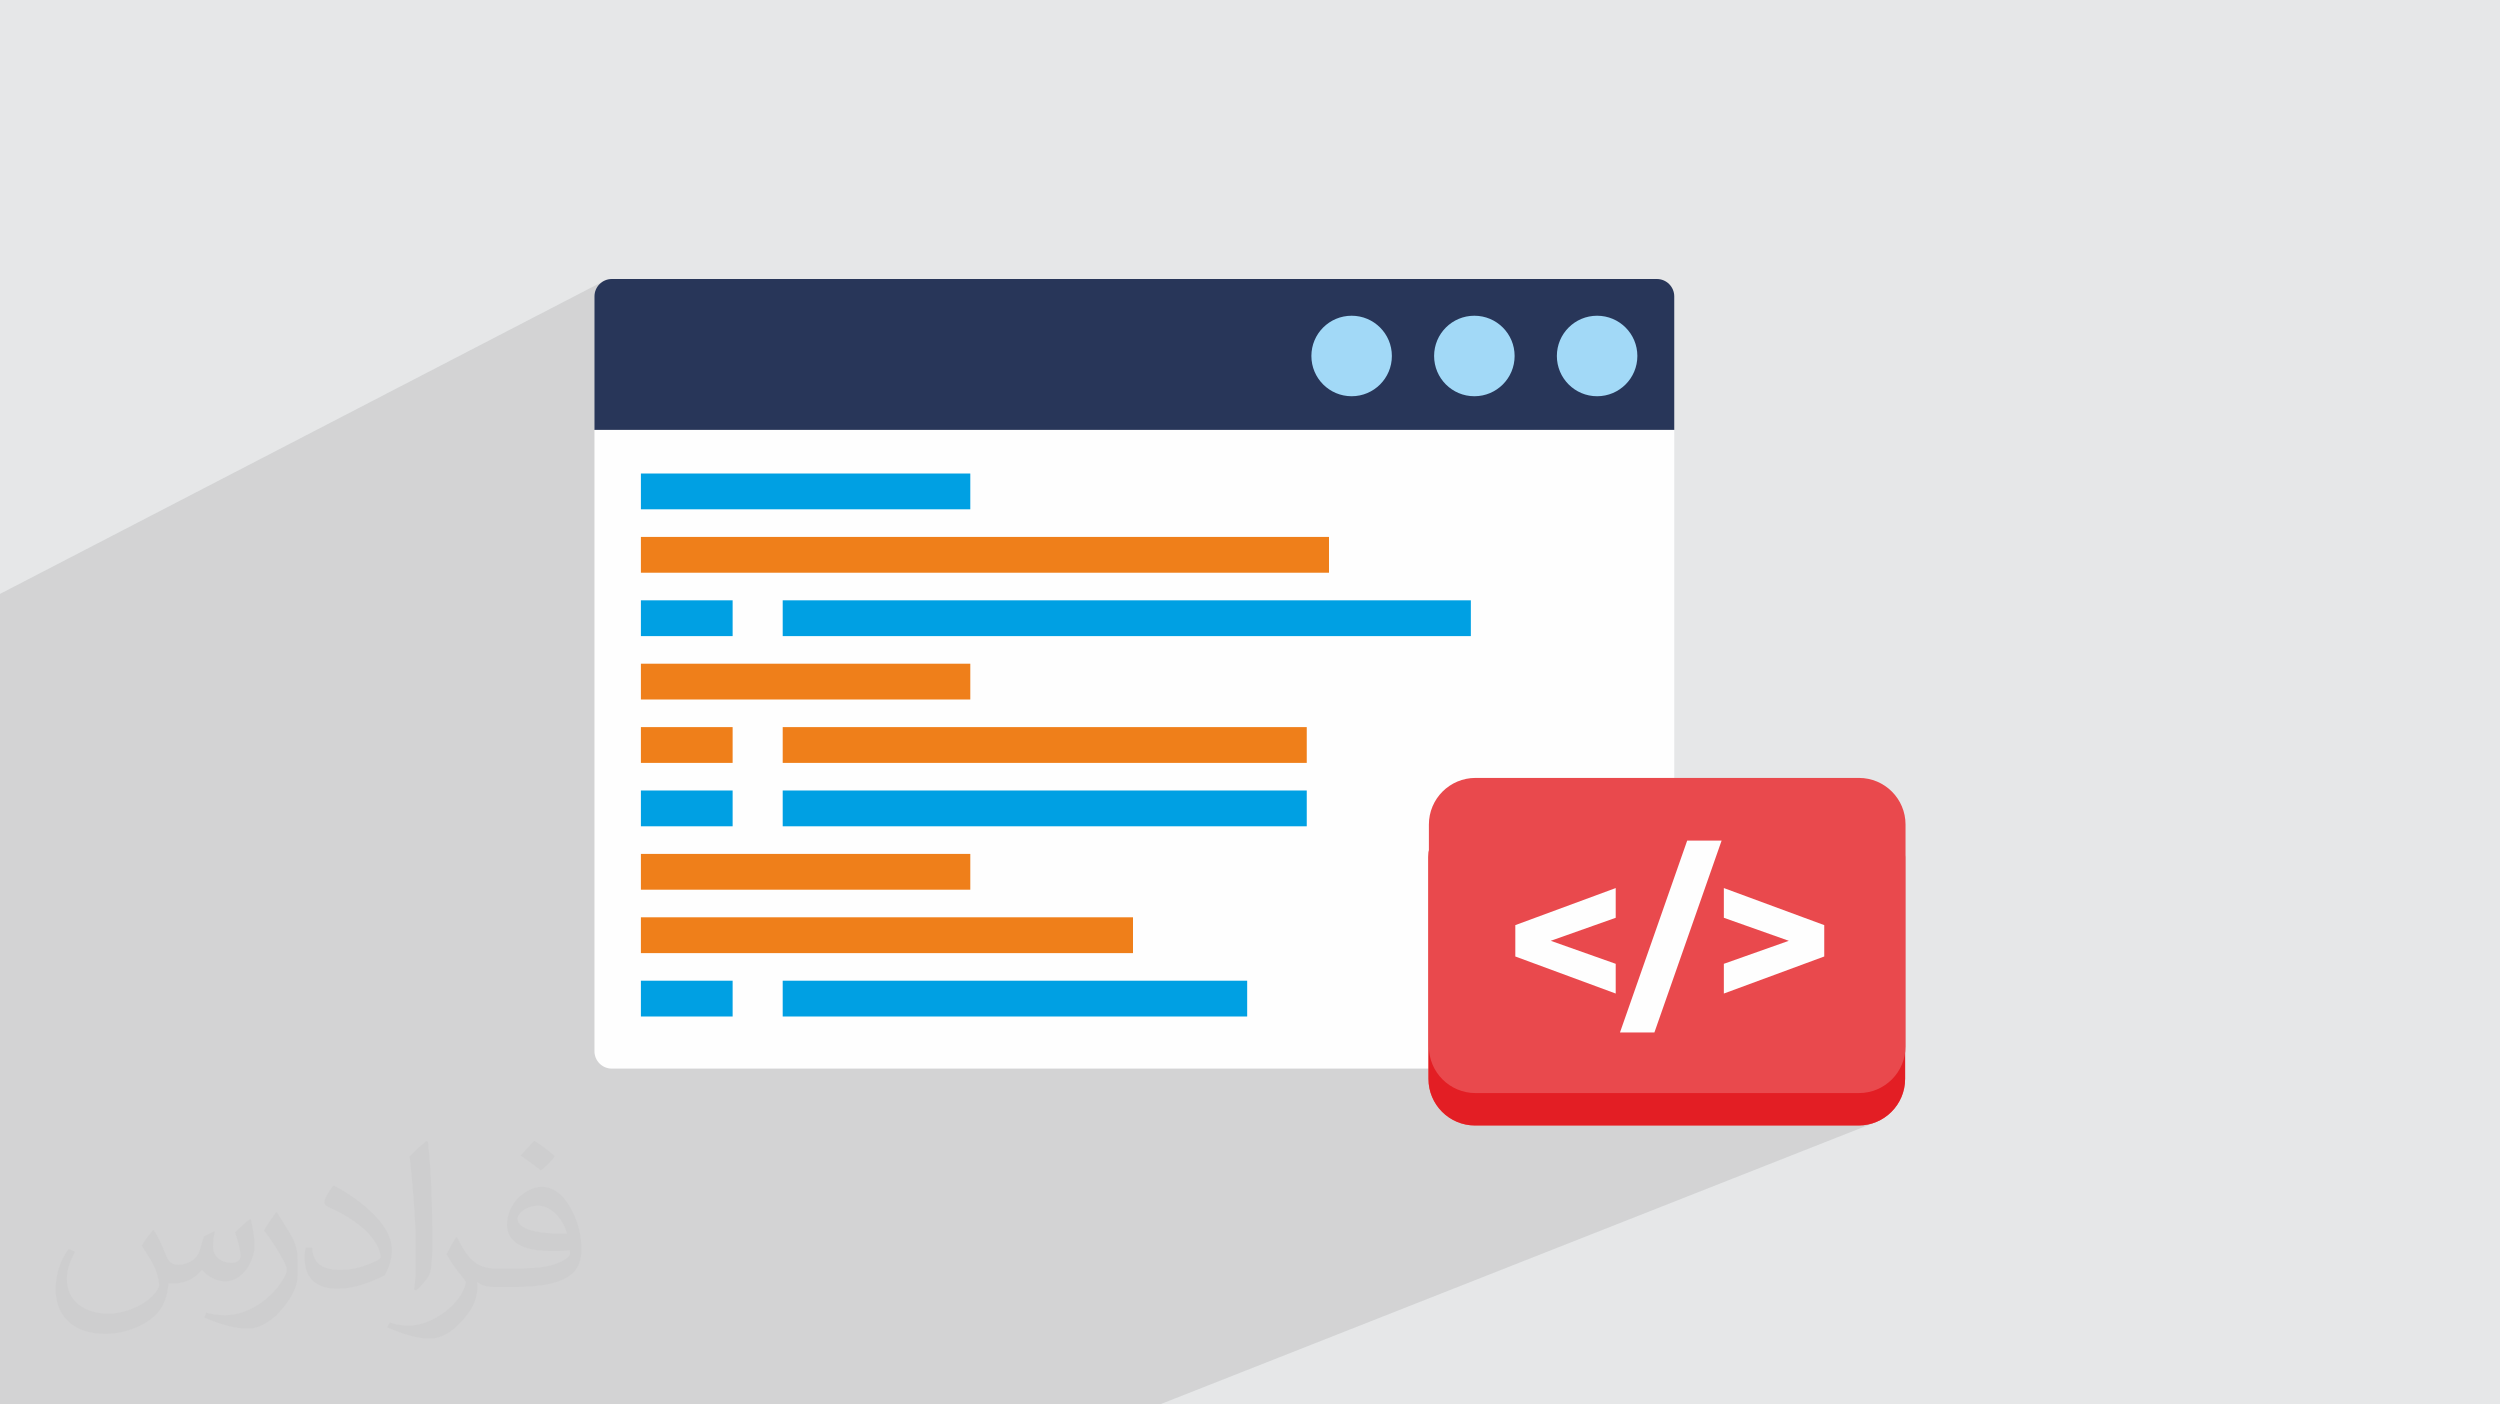
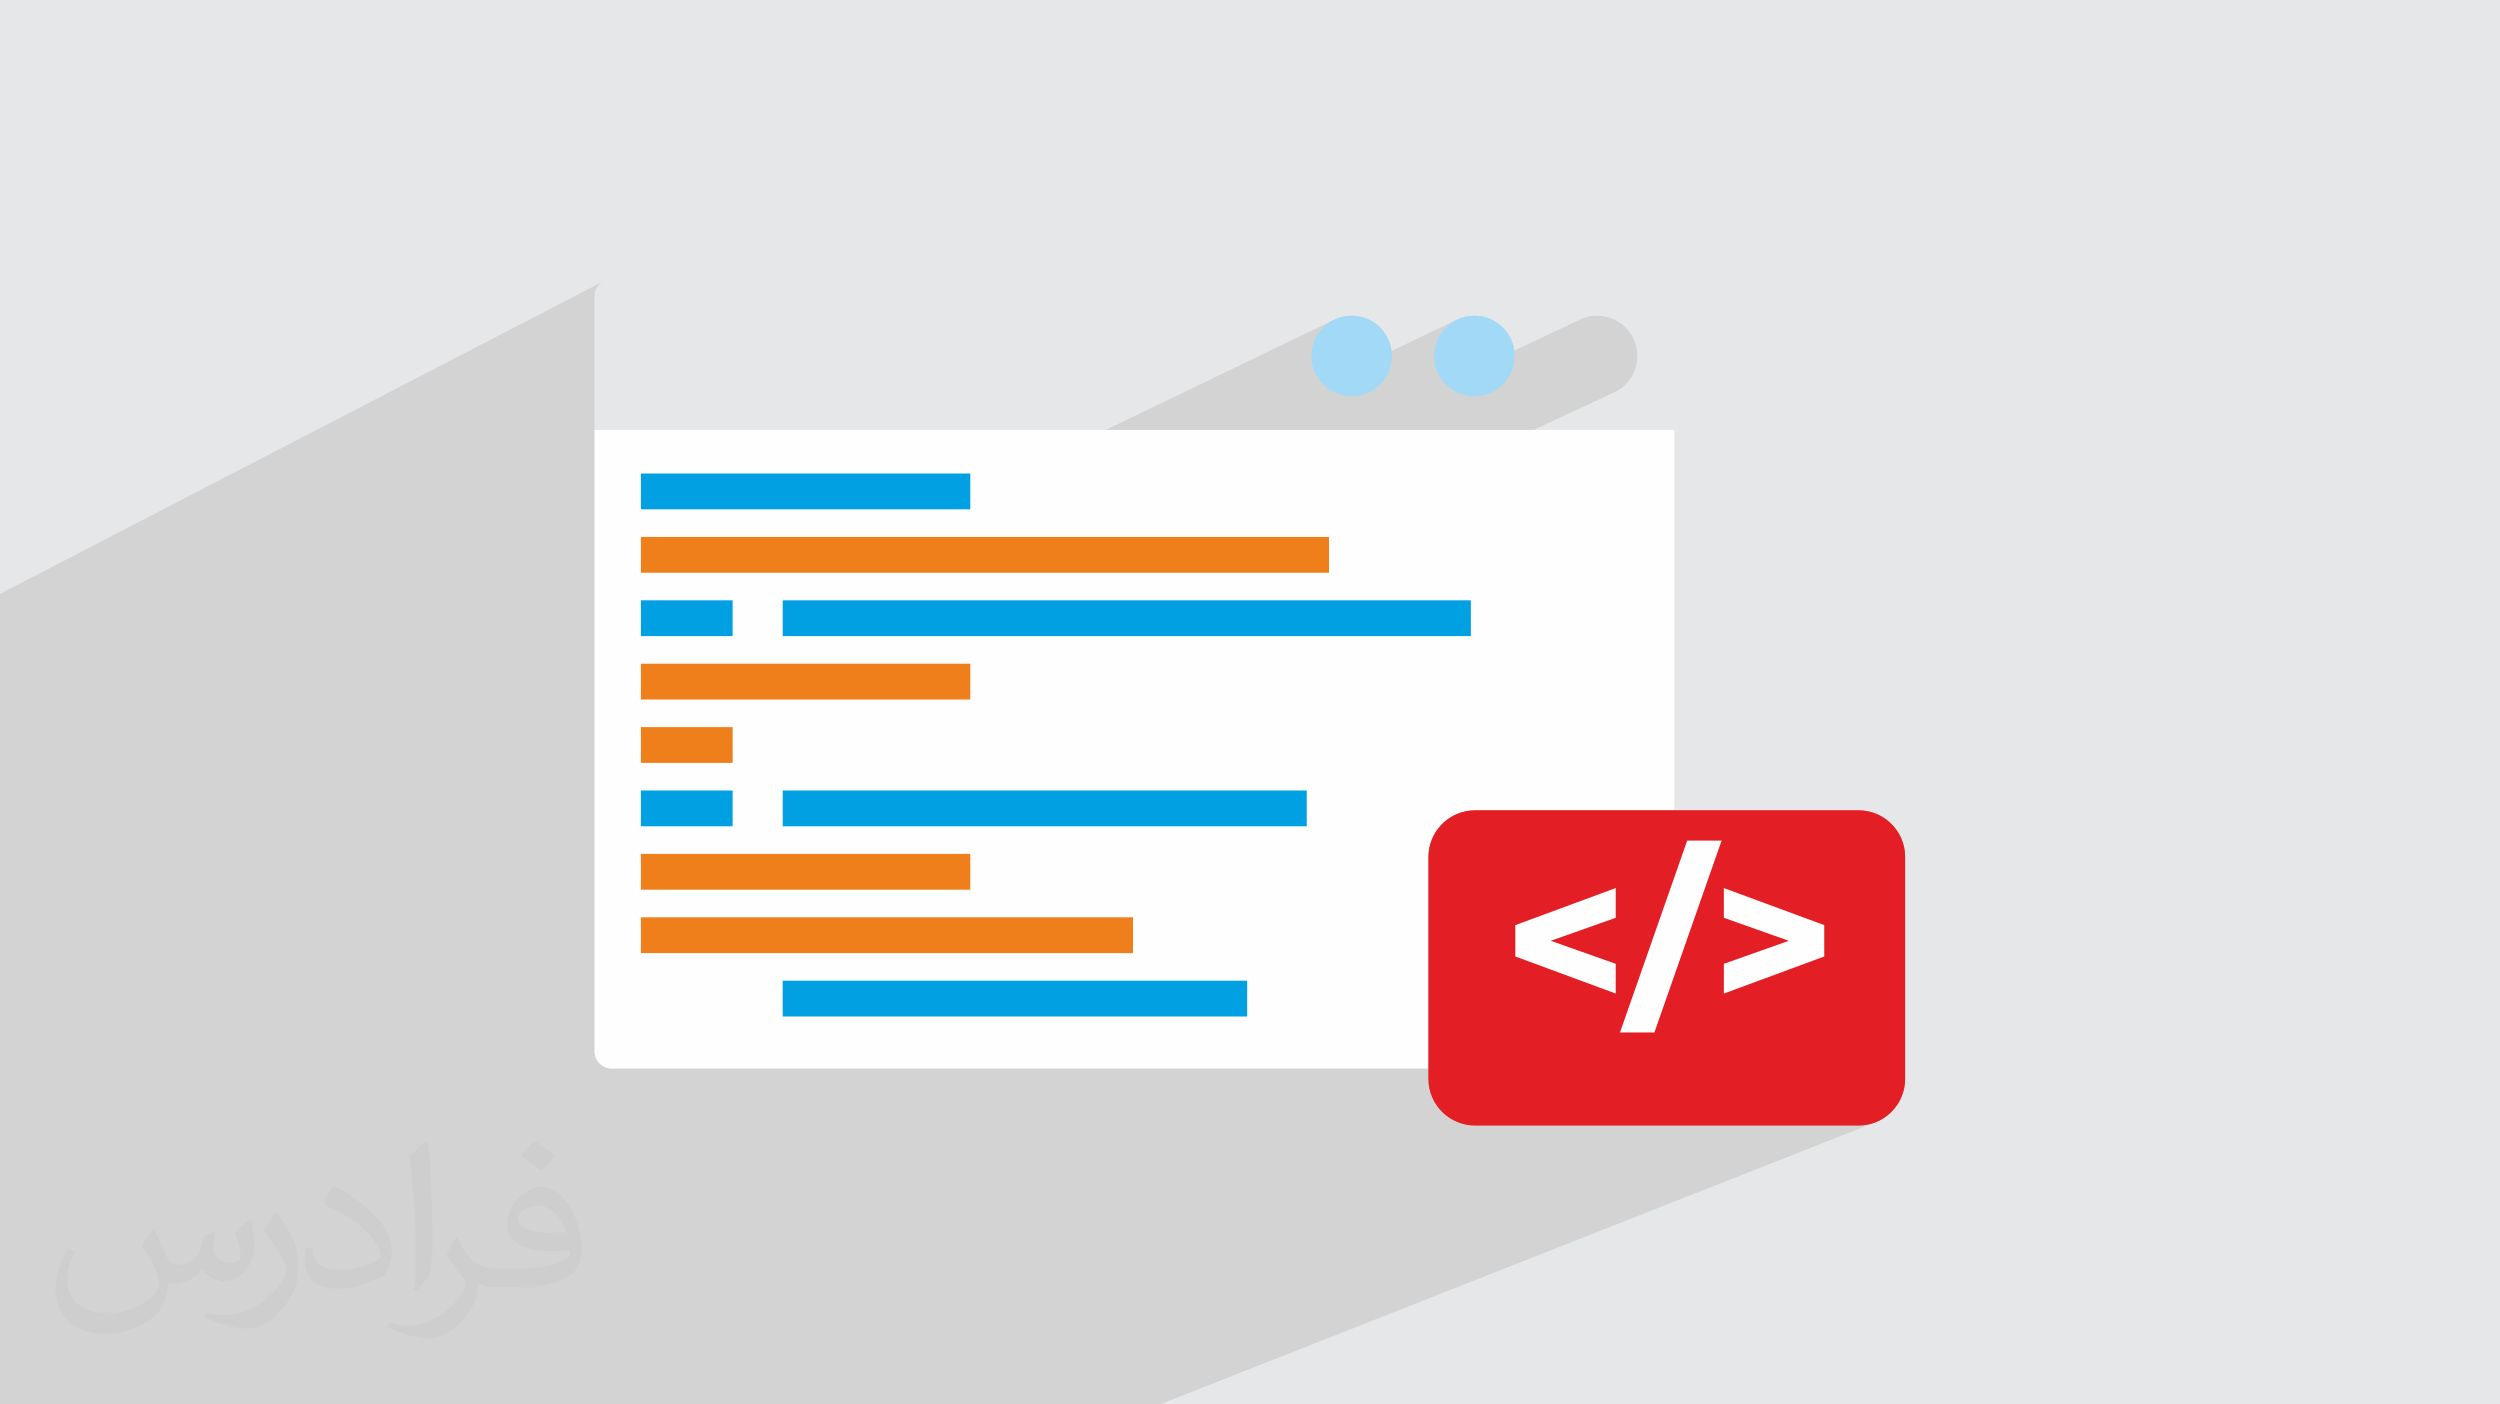
<svg xmlns="http://www.w3.org/2000/svg" xml:space="preserve" width="94.192mm" height="52.917mm" version="1.1" style="shape-rendering:geometricPrecision; text-rendering:geometricPrecision; image-rendering:optimizeQuality; fill-rule:evenodd; clip-rule:evenodd" viewBox="0 0 9404.92 5283.66">
  <defs>
    <style type="text/css">
   
    .fil0 {fill:#E6E7E8}
    .fil11 {fill:#FEFEFE;fill-rule:nonzero}
    .fil4 {fill:#FEFEFE;fill-rule:nonzero}
    .fil6 {fill:#EF7F1A;fill-rule:nonzero}
    .fil8 {fill:#ED7068;fill-rule:nonzero}
    .fil10 {fill:#E9494D;fill-rule:nonzero}
    .fil9 {fill:#E31E24;fill-rule:nonzero}
    .fil7 {fill:#A2D9F7;fill-rule:nonzero}
    .fil5 {fill:#00A0E3;fill-rule:nonzero}
    .fil3 {fill:#283659;fill-rule:nonzero}
    .fil2 {fill:#373435;fill-opacity:0.031}
    .fil1 {fill:#2B2A29;fill-opacity:0.102}
   
  </style>
  </defs>
  <g id="Layer_x0020_1">
    <polygon class="fil0" points="-0,0 9404.92,0 9404.92,5283.66 -0,5283.66 " />
    <polygon class="fil1" points="4080.39,5283.66 4075.09,5283.66 4043.73,5283.66 3132.92,5283.66 3120.99,5283.66 2802.94,5283.66 2748.83,5283.66 2694.86,5283.66 2497.49,5283.66 2488.63,5283.66 2466.23,5283.66 2341.9,5283.66 2205.43,5283.66 2136.44,5283.66 1846.55,5283.66 1720.46,5283.66 1692.02,5283.66 1685.71,5283.66 1677.44,5283.66 1460.38,5283.66 1438.48,5283.66 1345.34,5283.66 1257.87,5283.66 968.35,5283.66 403.58,5283.66 371.28,5283.66 358.55,5283.66 357.71,5283.66 126.29,5283.66 78.23,5283.66 -0,5283.66 -0,5268.27 -0,5148.84 -0,5056.76 -0,5050.5 -0,5044.78 -0,5003.28 -0,4978.2 -0,4955.28 -0,4937.37 -0,4924.83 -0,4879.82 -0,4855.22 -0,4779.27 -0,4762.1 -0,4554.79 -0,4508.88 -0,4456.5 -0,4382.76 -0,4338.56 -0,4337.3 -0,4330.37 -0,4324.64 -0,4297.32 -0,4257.09 -0,4214.07 -0,4201.66 -0,4160.18 -0,4117.02 -0,4110.08 -0,4105.89 -0,4034.53 -0,4026.34 -0,4021.94 -0,4008.15 -0,3918.88 -0,3881.45 -0,3834.64 -0,3831.55 -0,3817.35 -0,3715.08 -0,3673.94 -0,3671.12 -0,3657.01 -0,3637.15 -0,3622.54 -0,3589.43 -0,3548.14 -0,3432.59 -0,3208.15 -0,2983.69 -0,2746.48 -0,2271.69 -0,2234.22 2276.35,1054.73 2265.22,1060.77 2255.53,1068.77 2247.53,1078.47 2241.49,1089.6 2237.67,1101.9 2236.34,1115.11 2236.34,1617.48 4159.13,1617.48 5012.61,1206.03 5025.85,1199.66 5039.76,1194.57 5054.28,1190.85 5069.32,1188.55 5084.8,1187.77 5100.29,1188.55 5115.33,1190.85 5129.83,1194.57 5143.74,1199.66 5156.97,1206.03 5169.45,1213.61 5181.11,1222.32 5191.86,1232.09 5201.63,1242.84 5210.34,1254.5 5217.92,1266.98 5224.29,1280.22 5229.38,1294.14 5233.11,1308.66 5234.86,1320.19 5487.53,1199.66 5501.45,1194.57 5515.97,1190.85 5531.02,1188.55 5546.51,1187.77 5562.01,1188.55 5577.05,1190.85 5591.56,1194.57 5605.48,1199.66 5618.72,1206.03 5631.21,1213.61 5642.87,1222.32 5653.62,1232.09 5663.4,1242.84 5672.11,1254.5 5679.69,1266.98 5686.07,1280.22 5691.16,1294.14 5694.89,1308.66 5696.47,1319.02 5949.32,1199.66 5963.23,1194.57 5977.75,1190.85 5992.79,1188.55 6008.28,1187.77 6023.77,1188.55 6038.81,1190.85 6053.33,1194.57 6067.23,1199.66 6080.47,1206.03 6092.96,1213.61 6104.62,1222.32 6115.37,1232.09 6125.14,1242.84 6133.85,1254.5 6141.44,1266.98 6147.81,1280.22 6152.9,1294.14 6156.64,1308.66 6158.94,1323.71 6159.71,1339.2 6158.94,1354.69 6156.64,1369.73 6152.9,1384.23 6147.81,1398.15 6141.44,1411.39 6133.85,1423.88 6125.14,1435.54 6115.37,1446.29 6104.62,1456.07 6092.96,1464.79 6080.47,1472.37 6067.23,1478.75 5768.61,1617.48 6298.49,1617.48 4902.41,2258.37 5533.29,2258.37 5533.29,2393.02 4771.61,2735.34 4915.96,2735.34 4915.96,2869.99 4682.51,2973.83 4915.96,2973.83 4915.96,3108.5 4136.74,3450.85 4262.29,3450.85 4262.29,3474.15 5482.55,2940.28 5467.22,2947.67 5452.76,2956.44 5439.27,2966.55 5426.81,2977.86 5415.49,2990.31 5405.4,3003.82 5396.61,3018.28 5389.22,3033.61 5383.33,3049.72 5379.01,3066.53 5376.35,3083.94 5375.44,3101.87 5375.44,3108.12 5480.91,3062.27 5497.03,3056.38 5513.83,3052.06 5531.25,3049.4 5549.18,3048.49 6991.54,3048.49 7009.47,3049.4 7026.88,3052.06 7043.7,3056.38 7059.81,3062.27 7075.14,3069.66 7089.61,3078.45 7103.11,3088.54 7115.56,3099.87 7126.88,3112.32 7136.98,3125.82 7145.76,3140.28 7153.15,3155.6 7159.04,3171.72 7163.37,3188.52 7166.02,3205.94 7166.93,3223.87 7166.93,4058.7 7166.02,4076.63 7163.37,4094.04 7159.04,4110.85 7153.15,4126.96 7145.76,4142.29 7136.98,4156.75 7126.88,4170.25 7115.56,4182.71 7103.11,4194.02 7089.61,4204.12 7075.14,4212.9 7059.81,4220.29 4362.69,5283.66 " />
    <path class="fil2" d="M578.49 4627.69c17.95,27.21 29.6,53.36 40.96,82.43 8.45,16.91 12.93,48.09 52.57,48.09 11.61,0 28.28,-3.42 43.06,-11.61 16.63,-8.73 29.32,-21.94 35.94,-42l15.85 -53.36 38.57 -19.02 2.64 2.64c-5.27,20.09 -6.59,39.36 -6.59,54.43 0,44.63 38.57,61.56 69.22,61.56 17.95,0 34.09,-8.73 34.09,-25.11 0,-21.13 -8.98,-57.06 -20.62,-89.29 17.95,-17.95 35.94,-35.94 56.53,-50.47l3.17 1.6c8.98,38.04 14,75.56 14,100.66 0,24.57 -10.83,51.79 -19.81,69.49 -18.49,34.87 -51.25,62.62 -90.87,62.62 -30.1,0 -63.65,-15.07 -86.66,-43.06l-1.32 0c-21.66,26.96 -55.22,51.25 -108.86,51.25l-16.63 0c-2.64,35.41 -10.29,60.49 -21.94,82.95 -31.95,62.34 -126.81,106.47 -216.1,106.47 -124.17,0 -186.51,-71.59 -186.51,-166.96 0,-58.91 19.27,-113.6 48.88,-152.42l24.29 10.04c-18.49,35.41 -30.91,68.68 -30.91,101.45 0,89.29 72.66,131.83 156.4,131.83 77.68,0 173.83,-49.41 191.28,-106.72 -6.59,-62.62 -30.1,-91.93 -66.04,-148.99 10.83,-19.02 24.83,-38.04 42.28,-58.38l3.17 0 0 0 0 0 -0.02 -0.09zm1432.13 -336.04c26.15,16.39 51.79,35.66 76.87,57.85 -14,19.81 -31.45,37.79 -53.11,53.64 -25.11,-20.34 -50.19,-37.79 -75.84,-56.27 17.42,-19.55 34.62,-38.29 52.04,-55.22l0 0 0 0 0 0 0 0 0 0 0.03 0zm13.47 244.11c-42.28,0 -76.87,27.75 -76.87,48.34 0,44.13 84.53,57.85 185.72,57.31 -12.68,-51.79 -57.06,-105.68 -108.86,-105.68l0.01 0.03zm-94.86 236.19c54.96,0 103.04,-1.6 139.74,-10.83 40.96,-10.29 75.56,-30.91 75.56,-45.17 0,-3.7 0,-8.19 -1.32,-11.89 -22.98,2.11 -49.41,2.11 -72.38,2.11 -74.49,0 -131.55,-16.91 -154.02,-58.66 -5.55,-11.61 -9.51,-24.57 -9.51,-39.36 0,-40.43 17.42,-79.79 48.09,-107 25.61,-22.45 53.89,-36.44 82.67,-36.44 52.04,0 93.51,41.75 122.57,107.54 15.85,35.94 26.68,77.4 26.68,129.72 0,34.87 -9.51,64.19 -31.17,85.85 -40.43,39.11 -114.92,53.89 -229.04,53.89l-51.79 0 0 0 -13.47 0c-28.28,0 -48.62,-5.02 -64.72,-17.42l-2.64 0c0.79,6.59 1.32,12.93 1.32,19.02 0,25.61 -8.45,58.38 -25.61,84.53 -50.72,75.3 -105.68,108.04 -153.24,108.04 -48.09,0 -107,-18.49 -160.11,-42.54l9.51 -18.49c17.17,7.13 40.96,11.89 73.7,11.89 85.85,0 198.66,-82.43 212.66,-163 -3.17,-6.59 -8.98,-15.32 -17.17,-24.57 -25.11,-29.85 -40.96,-54.68 -55.75,-80.83 12.68,-25.11 24.29,-45.17 35.13,-63.4l4.49 -0.53c36.72,74.77 69.99,117.55 144.23,117.55l11.61 0 0 0 53.89 0 0 0 0 0 0 0 0 0 0 0 0.09 0.01zm-371.98 79c6.34,-34.34 6.87,-72.91 6.87,-108.86l0 -53.36c0,-99.6 -12.68,-244.36 -22.98,-338.68 17.95,-19.27 43.06,-42 62.87,-57.31l5.81 1.6c13.47,118.62 16.63,256 16.63,383.06 0,33.3 -1.32,65.79 -4.49,89.55 -1.85,30.1 -19.27,52.83 -56.53,87.7l-8.19 -3.7zm-382.8 -157.19c1.85,46.77 24.83,83.49 105.15,83.49 49.93,0 92.19,-12.93 138.96,-35.13 8.45,-3.7 12.93,-8.73 12.93,-12.93 0,-29.32 -22.45,-68.15 -60.23,-103.55 -36.72,-33.3 -85.34,-62.62 -130.76,-82.18 -15.6,-6.59 -20.62,-13.47 -20.62,-20.09 0,-13.47 17.95,-41.75 32.77,-62.09l5.02 -0.53c52.04,27.21 110.17,67.64 153.24,112.53 39.11,41.47 63.4,83.49 63.4,129.19 0,33.81 -10.29,65.51 -26.96,95.11 -57.06,28.79 -117.83,50.72 -178.06,50.72 -73.17,0 -123.1,-34.34 -123.1,-114.92 0,-8.73 0,-22.19 3.17,-39.64l25.11 0 0 0 0 0 0 0 0 0 0 0 -0.02 0zm-132.37 -132.9l45.45 73.45c16.63,27.21 32.23,56.81 32.23,103.55l0 59.7c0,48.34 -30.91,100.13 -80.83,151.38 -39.11,34.62 -73.7,49.41 -105.68,49.41 -47.55,0 -101.98,-14.79 -164.85,-41.75l7.13 -18.49c19.81,5.27 42.79,9.77 71.06,9.77 90.36,-0.53 182.8,-66.57 225.08,-147.15 5.02,-9.26 6.87,-17.95 6.87,-24.04 0,-9.26 -5.02,-19.55 -8.98,-28.79 -22.98,-43.31 -48.62,-82.95 -76.87,-119.68 14.79,-23.25 29.6,-45.7 45.7,-67.9l3.7 0.53 0 0 0 0 0 0 0 0 0 0 -0.02 0.01z" />
    <g id="_2189010358656">
-       <path class="fil3" d="M6298.49 1115.11c0,-36.21 -29.29,-65.52 -65.52,-65.52l-3931.11 0c-36.22,0 -65.52,29.32 -65.52,65.52l0 502.37 4062.15 0 0 -502.37z" />
      <path class="fil4" d="M2236.34 1617.48l0 2337.1c0,36.21 29.31,65.54 65.52,65.54l3931.11 0c36.24,0 65.52,-29.34 65.52,-65.54l0 -2337.1 -4062.15 0z" />
      <polygon class="fil5" points="2411.05,1916 3650.24,1916 3650.24,1781.35 2411.05,1781.35 " />
      <polygon class="fil6" points="2411.05,2631.49 3650.24,2631.49 3650.24,2496.84 2411.05,2496.84 " />
      <polygon class="fil6" points="2411.05,2154.56 4999.64,2154.56 4999.64,2019.87 2411.05,2019.87 " />
      <polygon class="fil5" points="2944.5,2393.02 5533.29,2393.02 5533.29,2258.37 2944.5,2258.37 " />
      <polygon class="fil5" points="2411.05,2393.02 2756.12,2393.02 2756.12,2258.37 2411.05,2258.37 " />
      <polygon class="fil6" points="2411.05,3347.01 3650.24,3347.01 3650.24,3212.37 2411.05,3212.37 " />
      <polygon class="fil6" points="2411.05,3585.57 4262.29,3585.57 4262.29,3450.85 2411.05,3450.85 " />
      <polygon class="fil5" points="2944.49,3824.05 4691.84,3824.05 4691.84,3689.38 2944.49,3689.38 " />
-       <polygon class="fil5" points="2411.05,3824.05 2756.12,3824.05 2756.12,3689.38 2411.05,3689.38 " />
-       <polygon class="fil6" points="2944.5,2869.99 4915.96,2869.99 4915.96,2735.34 2944.5,2735.34 " />
      <polygon class="fil6" points="2411.05,2869.99 2756.12,2869.99 2756.12,2735.34 2411.05,2735.34 " />
      <polygon class="fil5" points="2944.5,3108.5 4915.96,3108.5 4915.96,2973.83 2944.5,2973.83 " />
      <polygon class="fil5" points="2411.05,3108.5 2756.12,3108.5 2756.12,2973.83 2411.05,2973.83 " />
-       <path class="fil7" d="M6159.71 1339.2c0,83.64 -67.78,151.45 -151.43,151.45 -83.69,0 -151.4,-67.81 -151.4,-151.45 0,-83.72 67.71,-151.43 151.4,-151.43 83.65,0 151.43,67.71 151.43,151.43z" />
      <path class="fil7" d="M5697.96 1339.2c0,83.64 -67.76,151.45 -151.45,151.45 -83.72,0 -151.45,-67.81 -151.45,-151.45 0,-83.72 67.73,-151.43 151.45,-151.43 83.69,0 151.45,67.71 151.45,151.43z" />
      <path class="fil7" d="M5236.18 1339.2c0,83.64 -67.74,151.45 -151.38,151.45 -83.66,0 -151.42,-67.81 -151.42,-151.45 0,-83.72 67.76,-151.43 151.42,-151.43 83.64,0 151.38,67.71 151.38,151.43z" />
      <g>
        <path class="fil8" d="M6991.54 4234.07l-1442.36 0c-96.85,0 -175.37,-78.52 -175.37,-175.37l0 -834.83c0,-96.85 78.52,-175.37 175.37,-175.37l1442.36 0c96.87,0 175.39,78.52 175.39,175.37l0 834.83c0,96.85 -78.52,175.37 -175.39,175.37z" />
        <path class="fil9" d="M5549.18 4234.07l1442.36 0c96.87,0 175.39,-78.52 175.39,-175.37l0 -834.83c0,-96.85 -78.52,-175.37 -175.39,-175.37l-1442.36 0c-96.85,0 -175.37,78.52 -175.37,175.37l0 834.83c0,96.85 78.52,175.37 175.37,175.37z" />
-         <path class="fil10" d="M6993.19 4112.08l-1442.38 0c-96.85,0 -175.37,-78.51 -175.37,-175.39l0 -834.82c0,-96.86 78.52,-175.37 175.37,-175.37l1442.38 0c96.84,0 175.37,78.51 175.37,175.37l0 834.82c0,96.88 -78.53,175.39 -175.37,175.39z" />
        <polygon class="fil11" points="6078.25,3452.68 5833.86,3539.26 6078.25,3625.84 6078.25,3737.68 5700.55,3598.24 5700.55,3480.26 6078.25,3340.83 " />
        <polygon class="fil11" points="6347.15,3162.31 6476.62,3162.31 6223.82,3884.01 6094.33,3884.01 " />
        <polygon class="fil11" points="6862.76,3480.26 6862.76,3598.24 6485.06,3737.68 6485.06,3625.84 6729.43,3539.26 6485.06,3452.68 6485.06,3340.83 " />
      </g>
    </g>
  </g>
</svg>